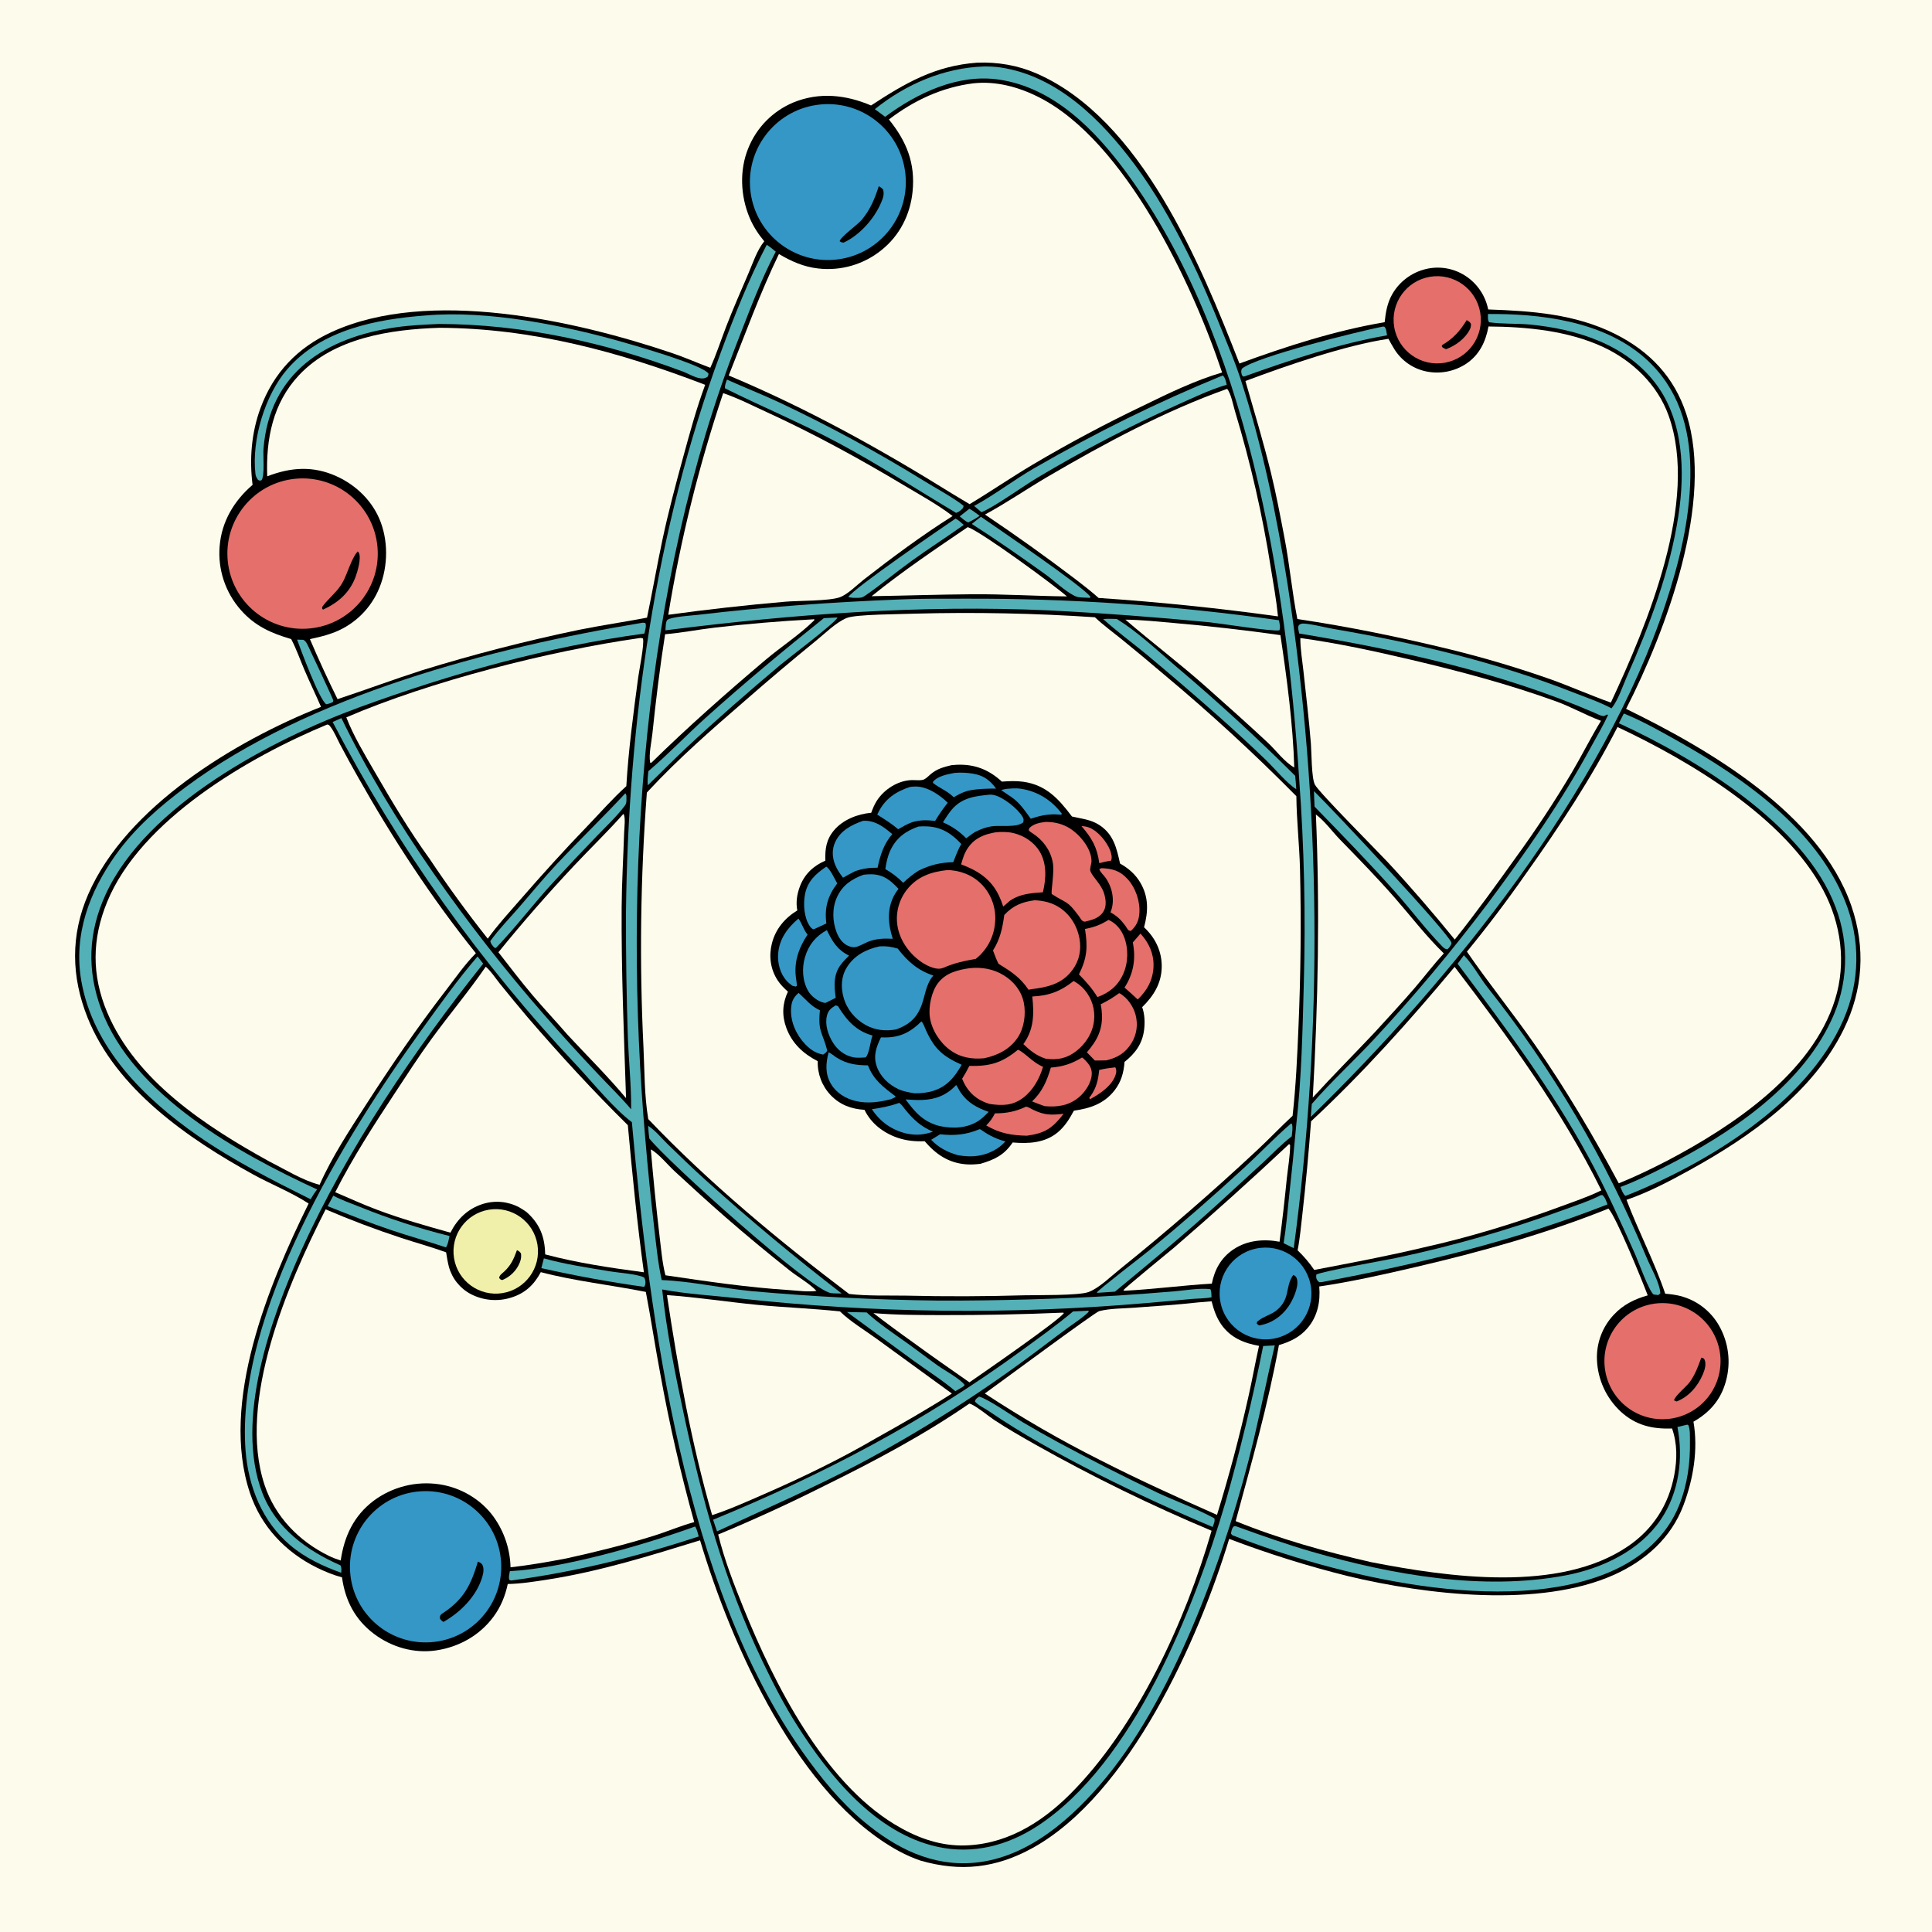
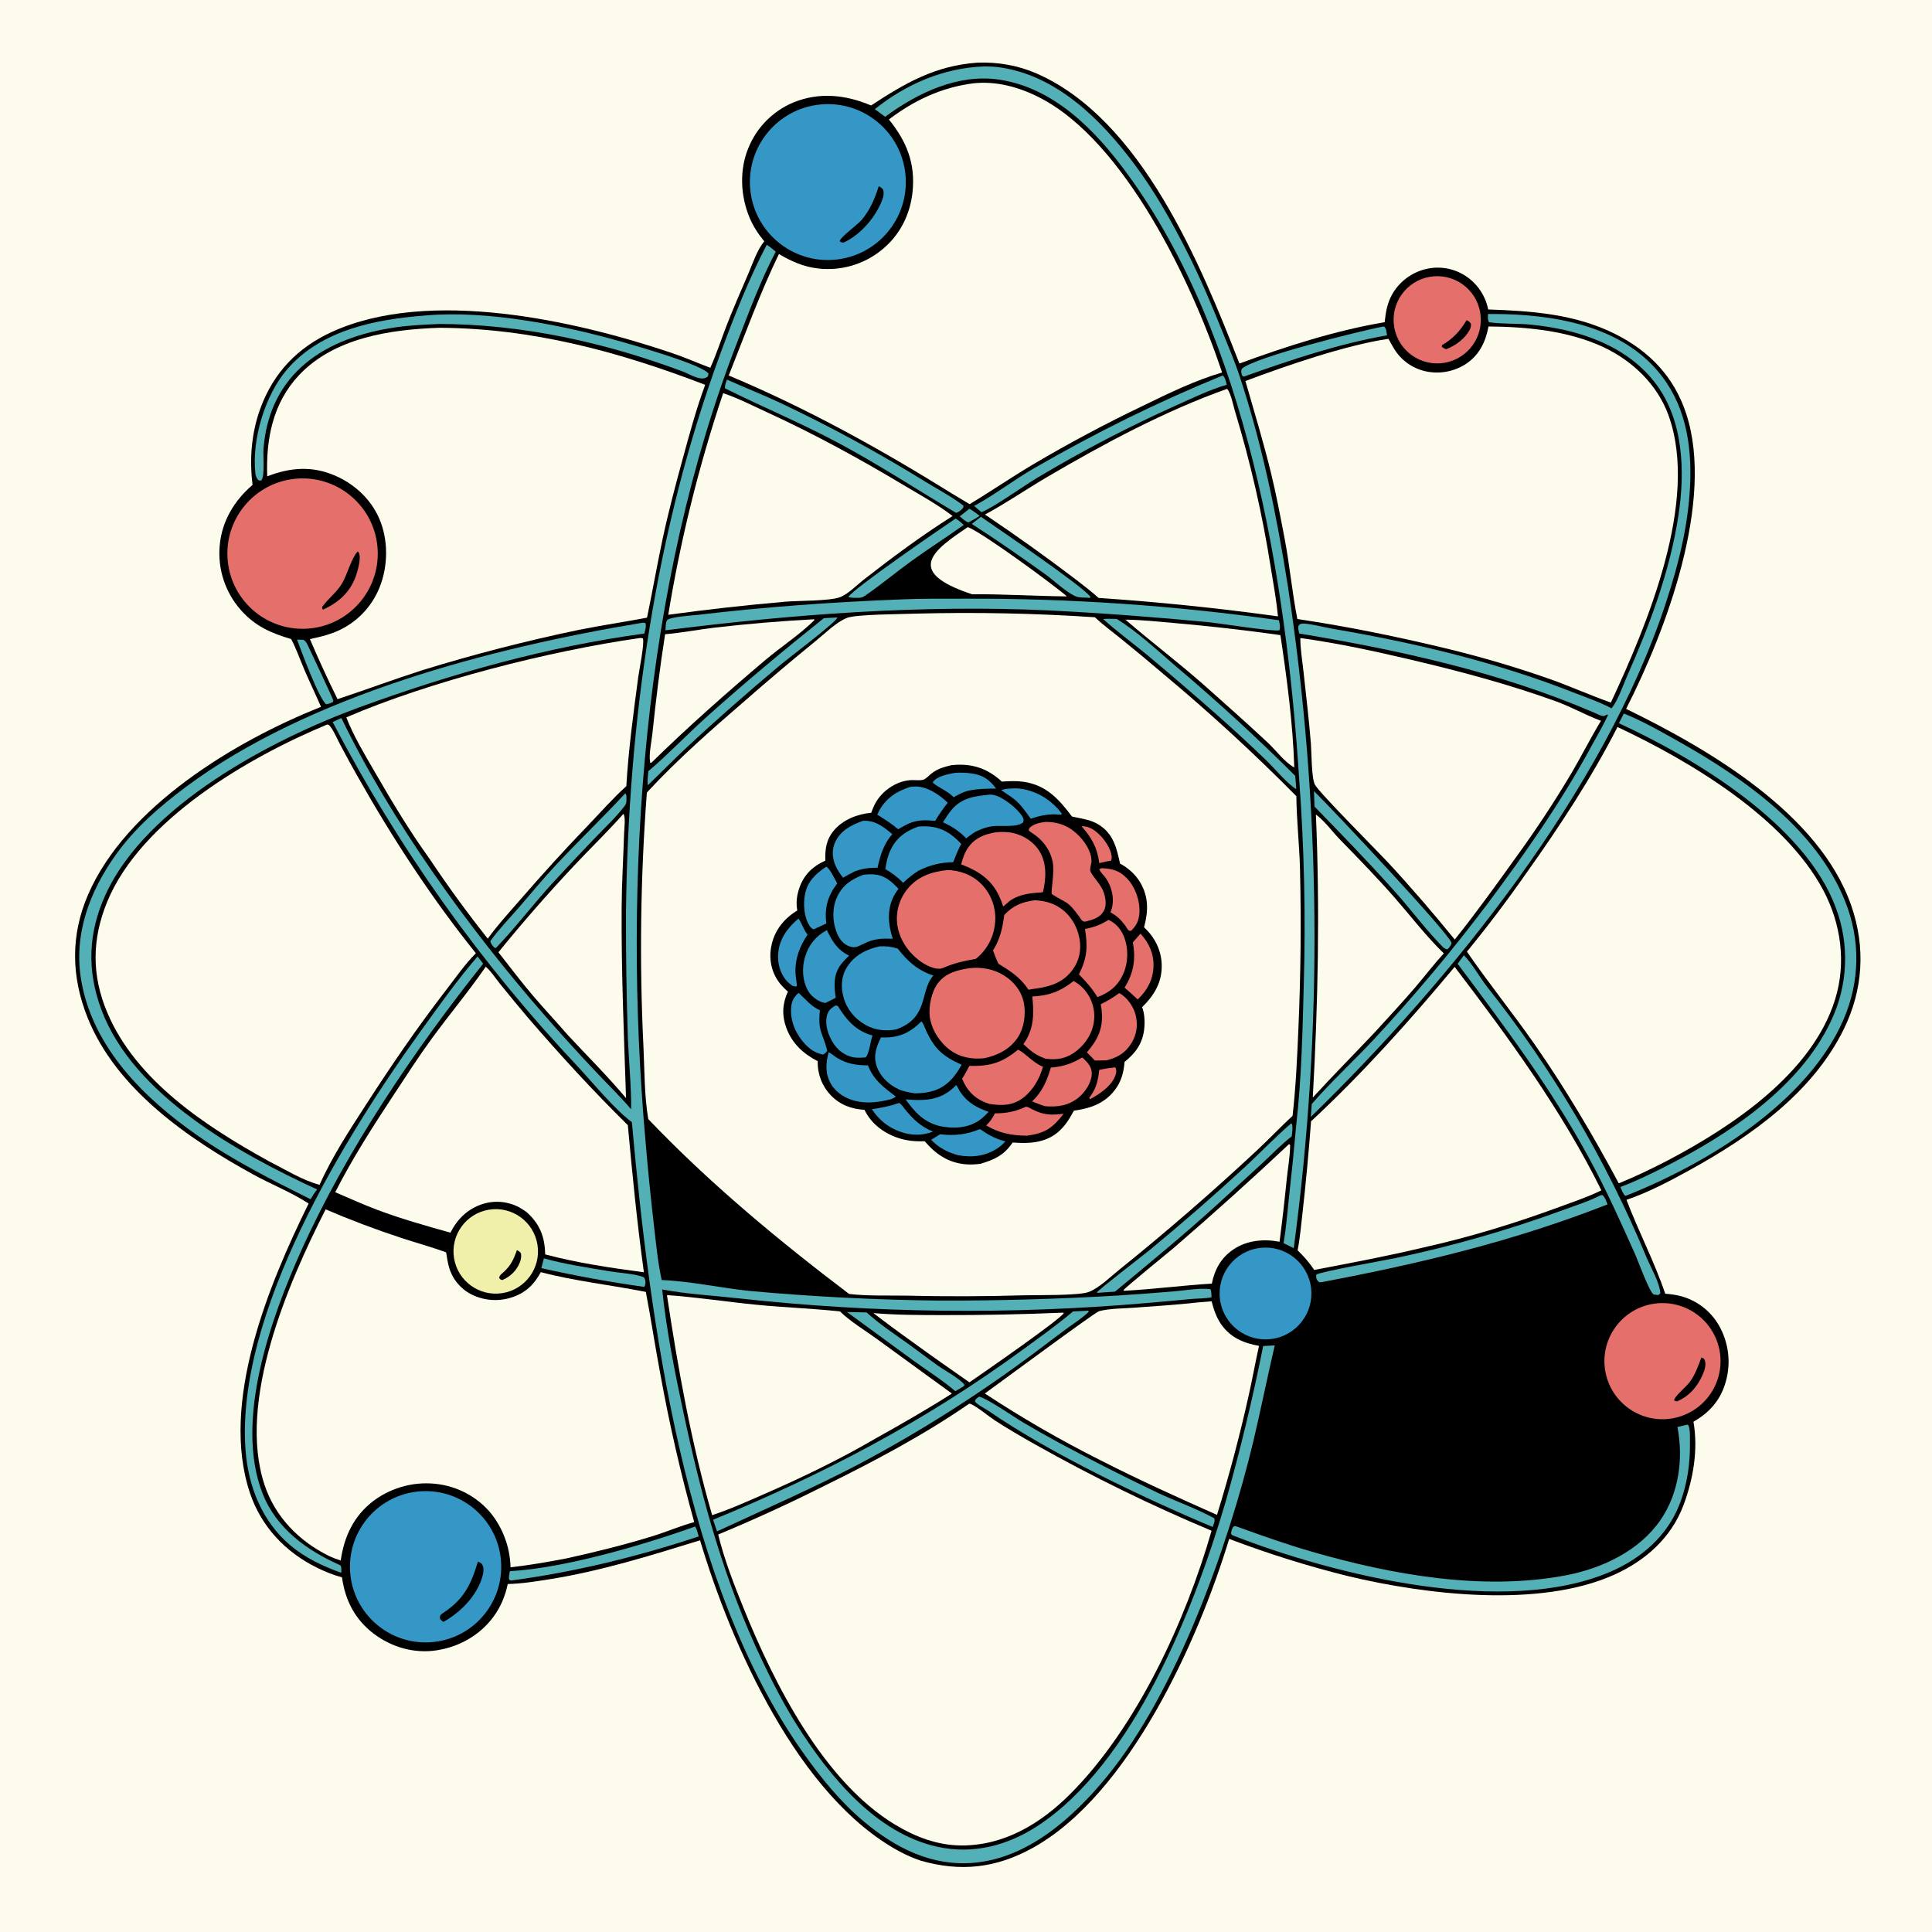
<svg xmlns="http://www.w3.org/2000/svg" width="1024" height="1024">
  <path fill="#FDFCEC" d="M0 0L1024 0L1024 1024L0 1024L0 0Z" />
  <path d="M517.865 33.217C528.689 32.788 539.421 34.588 549.382 38.939C604.802 63.15 636.263 139.67 656.925 192.676C681.636 183.597 707.901 175.139 733.889 170.778C734.48 165.39 735.268 160.504 738.045 155.715C741.863 149.191 748.152 144.484 755.488 142.659C762.698 140.852 770.334 142.106 776.586 146.124C782.908 150.19 787.306 156.649 788.773 164.02C811.883 164.803 834.937 166.439 856.008 176.987C874.318 186.153 887.39 199.809 893.784 219.468C908.815 265.683 882.995 334.32 861.87 375.715C905.739 397.097 964.366 431.217 981.238 480.076C988.876 502.194 987.509 524.609 977.187 545.6C960.602 579.326 927.672 602.473 895.636 620.133C884.972 626.011 873.632 632.026 862.081 635.936C868.427 652.724 876.855 668.623 882.605 685.702C885.283 685.888 887.924 686.242 890.531 686.897C899.201 689.108 906.605 694.735 911.058 702.495C916.203 711.459 917.539 722.112 914.766 732.07C912.123 741.839 906.253 748.591 897.57 753.528C900.14 768.362 897.488 784.015 892.207 797.972C885.706 815.153 872.062 827.215 855.559 834.643C815.958 852.466 755.838 845.263 714.6 835.405C693.185 830.092 672.111 823.492 651.491 815.641C635.255 869.265 598.53 951.197 547.242 979.497C527.855 990.194 509.045 992.264 487.85 986.146C483.923 984.796 480.22 983.183 476.567 981.203C423.186 952.273 387.664 872.068 371.044 816.399C344.529 824.558 318.41 832.753 290.908 837.095C283.705 838.232 276.421 839.401 269.12 839.562C267.775 845.878 265.448 851.618 261.607 856.839C254.304 866.766 243.34 872.932 231.209 874.742C219.472 876.493 207.612 873.069 198.178 865.962C188.18 858.431 182.959 848.288 181.273 836.032C176.619 834.781 172.075 832.934 167.765 830.79C151.154 822.528 138.44 809.058 132.493 791.355C116.377 743.383 142.537 680.558 163.575 637.897C154.442 631.938 143.741 627.744 134.139 622.466C99.702 603.539 61.604 577.258 46.434 539.413C37.698 517.617 37.349 495.627 46.764 473.982C66.948 427.581 124.621 392.68 170.147 374.661C167.331 368.158 164.241 361.775 161.446 355.264C159.083 349.76 157.124 344.029 154.34 338.721C143.679 335.614 135.071 331.789 127.602 323.274C119.425 314.004 115.386 301.798 116.42 289.48C117.444 276.463 124.086 265.358 133.868 256.993C132.135 243.303 133.274 229.273 138.076 216.276C145.004 197.528 157.695 184.235 175.9 175.921C227.313 152.438 304.749 169.76 356.098 187.091C362.994 189.418 369.656 192.377 376.47 194.929C379.713 187.827 382.124 180.245 384.943 172.958C388.595 163.521 392.693 154.23 396.675 144.927C399.071 139.329 401.234 132.629 405.074 127.89C401.888 124.061 399.267 120.048 397.326 115.446C392.464 103.921 391.819 90.168 396.622 78.514C401.033 67.546 409.668 58.812 420.585 54.276C434.333 48.685 448.323 50.232 461.678 55.903C479.819 44.009 495.541 34.856 517.865 33.217Z" />
  <path fill="#FDFCEC" d="M484.808 325.249C516.662 324.4 548.539 325.038 580.334 327.162C584.67 331.289 589.736 334.958 594.39 338.735C601.978 344.887 609.486 351.135 616.913 357.479C641.329 377.845 664.752 399.374 687.099 421.992C687.221 434.871 688.709 447.83 689.034 460.743C689.691 488.572 689.419 516.415 688.221 544.226C687.559 559.97 686.854 575.743 685.095 591.41C678.557 597.43 672.447 603.937 665.918 609.983C642.549 631.772 618.398 652.707 593.512 672.746C588.744 676.532 582.592 682.711 576.907 684.823C571.812 686.715 549.577 686.393 543.185 686.527C522.172 687.153 501.146 687.216 480.129 686.717C470.197 686.565 459.896 686.967 450.042 685.828C412.825 657.64 375.814 626.953 343.601 593.146C341.494 580.821 341.643 567.507 341.05 555.02C338.86 510.051 339.46 464.99 342.847 420.095C343.096 419.812 343.348 419.531 343.603 419.253C359.394 402.25 377.146 386.687 394.698 371.534C407.071 360.695 419.637 350.079 432.389 339.689C437.269 335.757 443.052 329.879 448.798 327.534C453.716 325.526 478.129 325.555 484.808 325.249Z" />
  <path d="M504.237 405.57C505.149 405.468 506.064 405.394 506.98 405.348C516.515 404.911 524.041 407.871 531.018 414.273C534.798 413.985 538.66 413.818 542.424 414.356C554.568 416.091 561.166 423.513 568.16 432.767C573.297 433.961 578.119 434.319 582.68 437.289C590.252 442.221 591.825 449.54 593.655 457.707C598.082 460.193 601.708 463.294 604.333 467.711C608.918 475.423 608.621 483.075 606.373 491.488C606.644 491.741 606.911 491.996 607.175 492.256C612.674 497.693 615.857 504.687 615.74 512.518C615.61 521.269 611.388 527.911 605.369 533.812C606.724 537.489 606.883 541.918 606.407 545.791C605.494 553.218 601.717 558.293 596.032 562.835C595.607 568.458 594.264 573.421 590.716 577.951C585.148 585.058 577.701 587.485 569.181 588.685C566.851 593.041 564.374 597.082 560.508 600.263C553.726 605.843 545.073 606.25 536.738 605.534C532.243 612.222 527.096 614.662 519.615 616.852C517.149 617.145 514.697 617.31 512.216 617.129C502.814 616.443 496.118 611.884 490.098 604.879C485.08 605.068 480.401 604.655 475.623 602.998C468.174 600.413 461.632 595.416 458.202 588.232C451.246 587.814 445.281 585.631 440.339 580.522C435.703 575.667 433.207 569.157 433.409 562.447C425.696 558.488 419.782 553.018 416.736 544.709C414.36 538.228 414.67 531.811 417.617 525.598C415.564 523.756 413.629 521.854 412.122 519.523C408.363 513.71 407.432 506.822 409.097 500.133C411.009 492.455 415.95 486.581 422.582 482.559C421.761 478.226 422.401 473.971 423.948 469.867C426.441 463.255 431.071 458.961 437.445 456.161C437.261 450.028 437.896 445.023 442.02 440.113C446.796 434.426 454.508 431.44 461.759 430.786C462.534 428.67 463.448 426.43 464.659 424.52C468.554 418.379 475.935 413.659 483.293 413.458C485.018 413.411 488.301 413.838 489.818 413.096C490.987 412.524 492.284 411.15 493.316 410.294C496.725 407.461 500.036 406.581 504.237 405.57Z" />
  <path fill="#E46F6B" d="M501.864 461.178C502.65 461.178 503.417 461.184 504.201 461.258C511.144 461.92 517.48 465.034 521.893 470.519C526.209 475.934 528.172 482.854 527.342 489.729C526.591 497.021 522.917 503.697 517.16 508.235C511.099 509.285 505.719 510.451 500.049 512.939C499.49 513.119 499.171 513.247 498.625 513.35C495.254 513.988 490.308 511.349 487.678 509.409C481.422 504.795 476.698 498.028 475.6 490.223C474.679 483.487 476.569 476.668 480.824 471.366C486.254 464.563 493.55 462.104 501.864 461.178Z" />
  <path fill="#E46F6B" d="M513.925 513.162C520.286 512.481 526.452 513.531 531.97 516.898C537.291 520.146 541.356 525.192 542.624 531.367C543.86 537.393 542.849 544.778 539.423 549.924C535.285 556.139 528.717 559.397 521.621 560.898C515.099 561.513 508.943 560.5 503.546 556.541C498.129 552.568 493.838 545.89 492.856 539.218C492.034 533.636 493.694 525.611 497.115 521.102C501.26 515.641 507.506 514.087 513.925 513.162Z" />
  <path fill="#E46F6B" d="M548.433 477.151C553.209 477.376 557.683 478.434 561.717 481.121C567.292 484.835 570.98 490.875 572.145 497.43C573.199 503.358 572.116 508.964 568.583 513.879C563.93 520.352 557.481 522.702 549.923 523.844C548.32 524.027 546.728 524.314 545.135 524.573C540.719 517.968 535.803 514.893 529.224 510.82C528.06 508.566 527.223 506.128 526.304 503.766C530.127 497.713 531.324 491.971 532.287 484.957C536.997 479.901 541.744 478.044 548.433 477.151Z" />
  <path fill="#3497C6" d="M466.173 501.591C469.65 501.358 472.49 501.789 475.798 502.756C481.108 509.603 486.369 514.294 494.703 517.057C490.322 522.002 490.401 528.757 487.705 534.604C484.985 540.505 480.908 543.48 474.977 545.624C469.372 546.609 463.855 546.1 458.813 543.273C453.146 540.094 448.864 534.991 447.117 528.705C445.602 523.255 445.807 517.65 448.816 512.752C452.73 506.381 459.097 503.132 466.173 501.591Z" />
  <path fill="#E46F6B" d="M527.803 441.122C530.911 440.857 534.093 440.824 537.142 441.553C542.746 442.892 547.971 446.268 550.994 451.241C554.942 457.735 554.463 465.811 552.76 472.912C546.331 473.424 540.852 473.673 535.323 477.389L531.723 480.482C531.118 478.532 530.342 476.591 529.47 474.745C525.321 465.951 518.247 461.421 509.416 458.138C510.305 454.929 511.192 452.001 513.139 449.232C516.778 444.054 521.818 442.132 527.803 441.122Z" />
  <path fill="#E46F6B" d="M569.043 519.944C571.32 521.246 573.174 522.666 574.88 524.677C578.736 529.195 580.541 535.113 579.863 541.015C579.161 547.39 575.528 553.111 570.536 557.035C565.494 560.999 560.421 561.981 554.189 561.126C549.243 559.467 546.095 556.936 542.406 553.404C548.054 545.634 548.136 537.363 547.131 528.167C555.953 527.749 562.109 525.454 569.043 519.944Z" />
  <path fill="#E46F6B" d="M553.936 435.657C558.016 435.562 561.931 436.327 565.567 438.213C571.5 441.288 578.588 449.382 578.515 456.471C578.501 457.89 577.512 460.375 577.91 461.615C578.884 464.646 583.614 468.537 585.117 473.33C586.078 476.392 586.645 480.141 584.895 483.035C582.732 486.613 579.11 487.499 575.363 488.432C575.198 488.455 575.034 488.511 574.868 488.501C573.347 488.409 572.696 486.711 571.862 485.591C565.398 476.911 565.775 479.247 557.467 473.87C556.923 472.21 559.044 462.242 557.945 456.841C556.623 450.348 552.726 445.201 547.216 441.627C546.405 441.1 545.777 440.769 545.21 439.967L545.678 438.769C548.06 436.602 550.826 436.076 553.936 435.657Z" />
  <path fill="#3497C6" d="M488.362 541.371C489.462 542.397 490.155 544.711 490.79 546.093C495.409 556.153 499.777 559.861 509.686 564.35C507.996 567.392 506.101 570.287 503.622 572.747C498.305 578.023 491.999 579.501 484.768 579.482C481.829 579.01 478.76 578.495 476.048 577.219C470.923 574.807 466.477 570.522 464.643 565.072C462.766 559.491 464.487 554.839 466.924 549.833C467.575 549.85 468.226 549.861 468.877 549.866C477.089 549.929 482.69 546.982 488.362 541.371Z" />
  <path fill="#3497C6" d="M457.662 463.632C459.106 463.458 460.536 463.356 461.992 463.389C468.389 463.536 472.065 466.664 476.219 471.084C475.412 472.175 474.617 473.277 473.975 474.475C469.975 481.946 470.709 489.836 473.176 497.569C468.287 497.355 464.506 497.432 459.875 499.233C458.225 500.029 456.569 500.862 454.872 501.552C452.916 502.347 451.263 502.115 449.374 501.256C446.445 499.924 444.544 497.058 443.426 494.143C441.174 488.274 440.986 481.323 443.605 475.547C446.475 469.216 451.373 465.934 457.662 463.632Z" />
  <path fill="#E46F6B" d="M539.539 556.38C543.237 557.889 547.15 563.073 552.834 565.424C550.972 571.659 547.663 577.705 542.432 581.744C536.777 586.11 531.138 586.112 524.431 585.105C523.564 584.832 522.709 584.527 521.866 584.188C516.049 581.797 512.239 577.539 509.942 571.756C511.336 569.519 512.619 567.31 513.783 564.941C524.726 565.225 531.06 563.331 539.539 556.38Z" />
  <path fill="#3497C6" d="M486.782 438.082C488.244 437.96 489.711 437.931 491.176 437.994C498.993 438.267 504.377 441.808 509.513 447.341C507.719 450.329 506.539 453.749 505.235 456.976C498.349 457.141 493.074 458.436 486.878 461.448C483.851 463.296 481.29 465.508 478.69 467.905C475.848 464.963 472.755 462.692 469.243 460.621C469.755 457.221 470.438 453.872 471.903 450.743C475.037 444.045 479.986 440.485 486.782 438.082Z" />
  <path fill="#E46F6B" d="M587.553 487.547C591.479 489.329 594.253 492.612 595.801 496.636C598.191 502.847 598.003 510.338 595.252 516.388C592.462 522.525 587.872 526.23 581.662 528.476C578.869 523.895 575.641 520.266 571.87 516.454C576.227 507.608 576.578 502.057 575.072 492.37C579.925 491.449 583.355 490.157 587.553 487.547Z" />
  <path fill="#3497C6" d="M457.421 435.052C463.773 434.657 468.306 438.238 472.93 442.088C468.385 447.386 466.557 453.189 465.145 459.899C460.782 459.891 457.19 460.317 453.063 461.839C450.939 462.864 448.885 464.072 446.816 465.204C445.17 463.035 443.685 460.934 442.655 458.382C441.036 454.371 440.861 450.058 442.764 446.111C445.678 440.067 451.41 437.165 457.421 435.052Z" />
  <path fill="#E46F6B" d="M593.131 526.422C593.332 526.494 593.552 526.527 593.735 526.637C597.633 528.987 600.668 533.401 601.838 537.713C603.257 542.942 602.54 548.28 599.692 552.9C596.484 558.105 592.11 560.689 586.313 562.02C584.304 562.085 582.287 562.062 580.277 562.079L576.079 557.755C577.398 556.22 578.636 554.648 579.76 552.965C584.126 546.425 584.875 539.841 583.408 532.276C586.9 530.596 590.006 528.704 593.131 526.422Z" />
  <path fill="#3497C6" d="M524.72 421.172C525.389 421.173 526.024 421.228 526.681 421.359C531.574 422.333 539.492 428.646 541.987 432.952C542.651 434.097 542.624 434.64 542.31 435.883C538.863 438.813 530.108 437.286 525.558 437.975C522.593 438.424 520.021 439.408 517.346 440.709L516.699 441.03C515.109 442.011 513.614 443.223 512.104 444.325C508.417 440.542 504.587 437.989 499.782 435.834C501.241 433.557 502.68 431.205 504.429 429.137C509.862 422.71 516.894 421.937 524.72 421.172Z" />
  <path fill="#3497C6" d="M438.244 492.981C441.207 499.009 443.706 503.396 450.027 506.485C448.519 507.983 446.978 509.534 445.687 511.227C441.63 516.547 442.075 522.637 442.946 528.86L437.65 531.529C437.282 531.537 437.118 531.554 436.708 531.469C433.495 530.8 429.925 528.012 428.329 525.212C425.277 519.858 424.942 513.108 426.67 507.275C428.601 500.757 432.374 496.197 438.244 492.981Z" />
  <path fill="#3497C6" d="M439.177 557.707C440.68 558.408 442.071 559.692 443.497 560.582C448.888 563.944 453.818 564.594 460.02 564.663C463.147 572.623 468.161 576.109 474.609 581.068L474.575 581.482L472.397 582.564C466.128 584.156 459.845 585.083 453.462 583.55C448.218 582.29 443.314 579.327 440.501 574.623C437.22 569.136 437.677 563.622 439.177 557.707Z" />
  <path fill="#3497C6" d="M482.391 417.074C483.34 416.971 484.298 416.871 485.254 416.87C491.526 416.865 498.023 421.249 502.316 425.474C499.829 428.586 497.714 431.683 495.643 435.092C491.138 434.62 487.716 434.515 483.339 435.823C480.763 436.78 478.423 438.166 476.038 439.513C472.575 436.545 468.802 434.209 464.957 431.781C465.161 431.338 465.372 430.898 465.589 430.462C469.182 423.287 474.987 419.469 482.391 417.074Z" />
  <path fill="#3497C6" d="M506.777 575.073C507.658 576.163 508.254 577.73 509.072 578.924C512.909 584.529 517.762 587.114 524.002 589.325C522.373 590.933 520.732 592.667 518.823 593.942C512.624 598.082 504.996 598.309 497.919 596.812C489.355 594.563 485.005 589.569 479.972 582.718C482.92 582.922 485.861 583.095 488.817 582.994C496.022 582.747 501.848 580.389 506.777 575.073Z" />
  <path fill="#E46F6B" d="M573.516 560.507C574.269 560.955 574.743 561.498 575.352 562.129C577.384 564.238 578.808 566.361 578.653 569.404C578.425 573.849 575.35 578.53 572.075 581.367C566.716 586.01 560.494 586.914 553.7 586.286C551.438 585.546 549.231 584.63 547.014 583.764C552.371 578.756 554.965 572.759 556.962 565.846C563.349 565.341 568.035 563.817 573.516 560.507Z" />
  <path fill="#E46F6B" d="M543.811 586.556C545.02 586.679 546.381 587.623 547.495 588.164C553.568 591.111 557.086 591.086 563.727 590.331C557.853 597.985 553.842 600.652 544.288 601.946C536.127 601.797 529.837 600.71 522.717 596.508C524.73 594.526 526.068 592.625 527.328 590.092C533.425 590.109 538.282 589.161 543.811 586.556Z" />
  <path fill="#3497C6" d="M442.893 532.866L444.113 533.228C448.689 540.715 453.706 546.473 462.454 548.838C461.319 551.751 460.731 558.72 458.792 560.452C456.455 560.599 454.044 560.82 451.742 560.275C447.37 559.241 443.825 556.391 441.477 552.616C438.964 548.578 437.125 543.196 438.274 538.43C438.986 535.478 440.389 534.433 442.893 532.866Z" />
  <path fill="#E46F6B" d="M583.873 460.148C589.562 460.417 593.375 461.368 597.469 465.728C601.843 470.386 604.346 477.63 603.895 483.998C603.611 488.013 602.326 490.736 599.369 493.419C599.198 493.419 598.323 493.2 598.192 493.104C597.65 492.707 596.852 491.172 596.413 490.589C594.047 487.452 591.996 485.435 588.561 483.55C591.072 477.694 589.639 470.637 586.155 465.481C585.074 463.882 583.242 462.449 582.628 460.652L583.873 460.148Z" />
  <path fill="#3497C6" d="M437.916 459.349C439.908 460.298 442.543 466.148 443.744 468.226C438.703 474.931 436.917 481.096 437.979 489.458L431.656 492.394L430.966 492.519C430.179 492.057 429.792 491.687 429.254 490.923C426.14 486.499 425.659 479.182 426.655 474.036C428.004 467.059 432.292 463.191 437.916 459.349Z" />
  <path fill="#3497C6" d="M423.259 526.255C427.122 529.66 429.71 533.302 434.577 535.472C433.421 546.881 435.882 546.863 438.442 556.728C438.073 557.922 437.238 558.294 436.256 558.967C432.298 558.167 429.635 556.431 426.833 553.525C422.11 548.627 418.91 541.631 419.273 534.754C419.474 530.947 420.41 528.745 423.259 526.255Z" />
  <path fill="#3497C6" d="M519.217 598.483C519.824 598.576 520.465 599.14 520.978 599.489C524.854 602.126 528.394 603.746 532.912 605.002C531.652 606.285 530.392 607.481 528.891 608.485C522.359 612.856 515.178 613.659 507.629 612.251C502.032 610.639 497.618 608.358 493.528 604.117L498.269 601.19C505.878 602.03 512.122 601.456 519.217 598.483Z" />
  <path fill="#E46F6B" d="M604.446 494.867C604.539 494.951 604.642 495.026 604.726 495.119C608.967 499.797 611.524 505.435 611.399 511.828C611.259 519.045 608.143 524.885 603.006 529.747C600.76 527.565 598.376 525.524 596.031 523.45C600.823 515.991 602.106 508.181 600.418 499.509L604.446 494.867Z" />
  <path fill="#3497C6" d="M423.205 486.854C425.152 489.583 425.812 492.669 428.039 495.359C423.828 501.633 421.249 508.28 421.648 515.947C421.763 518.152 422.267 520.302 422.375 522.512L421.76 522.913L419.922 522.46C418.955 521.688 417.882 520.884 417.04 519.969C413.492 516.116 412.03 510.508 412.443 505.376C413.068 497.585 417.46 491.701 423.205 486.854Z" />
  <path fill="#3497C6" d="M476.541 584.544C477.847 585.348 478.806 586.879 479.781 588.071C484.234 593.515 487.944 596.954 494.486 599.827C489.572 601.528 485.661 601.839 480.598 600.841C472.722 598.986 466.542 594.643 462.116 587.884C467.092 587.17 471.815 586.304 476.541 584.544Z" />
  <path fill="#3497C6" d="M506.029 409.639C509.145 409.37 512.521 409.534 515.61 410.04C521.286 410.97 524.669 413.48 527.955 417.975C522.8 417.97 517.861 418.062 512.809 419.178C510.128 419.94 507.87 421.176 505.481 422.564C505.316 422.409 505.149 422.255 504.986 422.098C501.828 419.056 497.846 417.658 494.483 414.959L494.519 414.396C496.759 411.336 502.446 410.316 506.029 409.639Z" />
  <path fill="#3497C6" d="M533.119 418.152C535.737 417.935 538.378 417.646 540.991 418.037C549.896 419.371 557.371 424.08 562.75 431.218L562.533 431.816L559.081 431.611C554.439 431.634 550.674 432.445 546.303 433.94C543.73 430.344 541.019 426.332 537.537 423.554C535.343 421.804 532.865 420.461 530.66 418.705L533.119 418.152Z" />
  <path fill="#E46F6B" d="M573.212 437.856C574.7 437.921 576.094 438.126 577.482 438.702C582.067 440.603 586.712 446.255 588.41 450.752C589.037 452.412 589.589 454.526 588.883 456.182C586.777 456.432 584.707 457.006 582.647 457.497C581.5 449.053 578.712 444.22 573.212 437.856Z" />
  <path fill="#E46F6B" d="M591.017 565.711L591.288 565.944C591.692 567.005 591.761 568.019 591.465 569.12C589.808 575.264 582.989 579.796 577.739 582.601C577.709 582.577 577.668 582.563 577.65 582.53C577.12 581.559 577.542 581.627 578.094 580.839C581.19 576.422 582.041 572.357 582.601 567.098C585.401 566.408 588.159 566.047 591.017 565.711Z" />
  <path fill="#FDFCEC" d="M513.775 743.935C516.469 744.415 524.057 750.703 526.831 752.531C533.929 757.21 541.348 761.463 548.747 765.643C578.98 782.66 610.171 797.914 642.164 811.33C628.533 858.8 602.438 915.848 566.992 951.108C551.263 966.754 532.148 978.221 509.4 978.142C496.607 977.996 485.093 973.559 474.258 967.008C436.426 944.133 410.315 892.375 394.223 852.638C389.047 839.859 383.923 826.736 380.652 813.321C399.71 805.411 418.473 796.809 436.903 787.53C463.195 774.599 489.634 760.601 513.775 743.935Z" />
  <path fill="#FDFCEC" d="M788.932 173.042C809.176 173.184 831.254 175.304 849.769 183.957C865.269 191.201 878.513 203.901 884.373 220.206C900.679 265.575 872.978 331.231 853.791 372.388C843.265 368.654 833.05 364.104 822.55 360.298C805.014 354.103 787.183 348.775 769.123 344.335C742.037 337.736 715.209 332.197 687.623 328.097C684.825 313.878 683.549 299.387 680.819 285.153C678.615 273.659 676.434 262.055 673.657 250.687C669.656 234.306 664.761 218.144 660.102 201.941C681.771 193.817 713.135 182.952 735.914 179.581C736.908 181.412 737.901 183.258 739.007 185.024C742.751 191.083 748.809 195.35 755.775 196.835C763.098 198.395 770.741 196.966 777.005 192.865C784.099 188.166 787.447 181.133 788.932 173.042Z" />
  <path fill="#FDFCEC" d="M515.777 44.173C527.952 42.845 539.802 46.072 550.619 51.526C596.283 74.551 632.209 150.658 647.733 197.424C633.557 201.565 619.363 208.45 606.105 214.924C586.077 224.494 566.482 234.944 547.377 246.244C536.058 252.967 525.194 260.427 513.91 267.217L505.219 261.996C466.893 238.123 427.946 216.504 386.241 199.017C394.839 177.428 402.728 155.572 412.845 134.625C419.356 138.517 425.988 141.436 433.592 142.295C445.705 143.713 457.875 140.163 467.327 132.456C476.877 124.777 482.442 113.758 483.676 101.619C485.214 86.499 480.515 74.897 471.136 63.324C484.426 53.19 499.133 46.31 515.777 44.173Z" />
-   <path fill="#FDFCEC" d="M852.513 640.585C856.777 645.28 870.387 678.804 873.331 686.575C866.407 688.521 860.332 691.484 855.375 696.814C849.255 703.287 846.026 711.967 846.428 720.865C846.863 731.27 851.388 741.083 859.018 748.171C866.924 755.434 875.726 757.516 886.225 757.13C889.044 765.193 888.949 773.439 887.401 781.764C884.468 797.538 876.175 810.482 862.875 819.554C826.459 844.391 767.601 835.93 726.75 827.977C702.153 822.366 678.329 815.752 654.932 806.228C663.341 775.238 672.081 744.578 677.859 712.938C683.718 711.156 688.81 708.824 692.914 704.048C698.351 697.721 699.906 689.971 699.234 681.859C716.345 679.346 733.422 675.484 750.257 671.566C785.085 663.462 819.271 653.924 852.513 640.585Z" />
  <path fill="#FDFCEC" d="M233.032 173.737C282.288 174.01 328.067 186.421 373.755 203.961C369.088 216.576 365.584 229.52 362.038 242.48C358.101 256.87 354.235 271.373 351.129 285.971C348.204 299.717 345.818 313.598 342.936 327.365C330.974 329.66 318.896 331.401 306.96 333.81C278.805 339.67 250.943 346.851 223.463 355.329C208.513 360.138 193.811 365.633 178.902 370.56C173.73 360.095 168.851 349.489 164.269 338.753C168.11 337.897 171.951 337.048 175.663 335.723C186.507 331.956 195.363 323.957 200.211 313.551C205.467 302.341 206.108 288.385 201.787 276.775C197.707 265.812 188.888 257.175 178.288 252.393C165.853 246.783 154.09 247.657 141.632 252.46C140.923 232.788 144.536 213.714 158.42 198.906C177.092 178.99 207.014 174.568 233.032 173.737Z" />
  <path fill="#FDFCEC" d="M173.435 384.004C174.407 384.145 174.601 384.472 175.217 385.285C177.187 387.883 178.678 391.587 180.211 394.489C183.28 400.321 186.447 406.1 189.71 411.824C208.052 444.32 228.818 476.133 252.221 505.232C246.341 511.12 241.367 518.384 236.277 524.97C221.25 544.415 207.537 564.507 194.215 585.147C185.374 598.845 176.02 613.047 169.378 627.971C160.305 625.6 151.166 619.853 142.778 615.631C109.421 597.207 72.133 572.997 56.808 536.564C48.521 516.865 48.718 497.742 56.782 478.052C74.602 434.539 131.801 401.266 173.435 384.004Z" />
  <path fill="#FDFCEC" d="M172.601 640.988C185.741 646.622 199.123 651.675 212.707 656.13C220.608 658.73 228.626 660.915 236.447 663.76C236.885 666.265 237.231 668.846 237.897 671.3C239.571 677.581 243.797 682.874 249.551 685.897C256.103 689.301 263.733 689.982 270.785 687.792C278.225 685.527 283.036 681.031 286.632 674.264C304.871 679.054 323.834 681.05 342.307 684.743C345.093 699.252 347.249 713.87 350.005 728.385C354.772 754.769 360.761 780.917 367.954 806.745C360.651 808.713 353.539 811.825 346.284 814.068C331.045 818.78 315.689 822.593 300.113 826.008C290.3 827.881 280.526 829.591 270.595 830.705C270.362 821.095 267.241 811.778 261.637 803.968C254.9 794.635 244.188 788.387 232.826 786.707C220.536 784.878 208.024 788.014 198.05 795.425C187.532 803.366 182.427 814.291 180.585 827.105C178.367 826.404 176.261 825.608 174.171 824.579C158.398 816.814 145.787 803.869 140.207 787.01C125.573 742.8 152.703 680.057 172.601 640.988Z" />
  <path fill="#FDFCEC" d="M857.311 385.342C895.667 403.352 945.813 433.235 966.318 471.735C975.798 489.534 978.667 510.258 972.655 529.672C960.557 568.736 918.516 596.841 883.942 615.049C875.428 619.435 866.878 623.608 857.987 627.18C844.573 602.105 829.78 577.046 813.517 553.707C801.873 536.997 789.034 521.178 777.504 504.401C788.458 491.024 798.894 477.231 808.789 463.052C826.48 438.23 843.419 412.515 857.311 385.342Z" />
  <path fill="#FDFCEC" d="M770.986 512.467C799.475 549.809 827.916 588.654 848.758 630.906C841.777 634.347 834.289 636.839 826.994 639.535C803.421 648.246 778.876 655.78 754.329 661.218C735.2 665.794 715.892 669.395 696.579 673.09C694.004 669.261 691.074 665.883 687.758 662.683C688.987 656.506 689.525 650.03 690.266 643.776C692.112 627.319 693.652 610.829 694.883 594.314C722.034 569.112 747.294 540.913 770.986 512.467Z" />
  <path fill="#FDFCEC" d="M689.209 338.173C708.98 340.875 728.59 345.147 748.004 349.71C773.992 355.819 799.581 362.654 824.719 371.727C832.702 374.609 839.975 378.8 847.859 381.776L848.555 382.035C843.053 391.058 838.313 400.598 832.941 409.717C823.851 425.002 814.06 439.86 803.6 454.243C792.992 469.06 782.438 483.747 771.05 497.98C759.728 484.069 747.773 470.152 735.569 457.005C730.254 451.28 698.97 419.924 696.909 415.846C695.062 412.191 695.181 398.831 694.797 394.035C693.773 381.257 692.219 368.483 690.854 355.735C690.236 349.965 689.17 343.965 689.209 338.173Z" />
  <path fill="#FDFCEC" d="M339.087 338.18C339.846 338.082 340.071 338.165 340.776 338.4C341.638 341.218 338.763 355.237 338.262 359.005C335.719 378.095 333.095 397.453 331.967 416.677C324.69 423.223 317.982 430.937 311.176 437.996C298.978 450.648 287.311 463.544 275.784 476.81C269.921 483.557 263.733 490.253 258.519 497.513C247.648 483.812 237.346 469.668 227.639 455.119C217.013 440.434 207.558 424.577 198.494 408.885C193.207 399.733 187.366 390.091 183.556 380.211C227.875 361.12 291.19 344.995 339.087 338.18Z" />
  <path fill="#FDFCEC" d="M257.459 512.371C260.237 514.716 262.686 518.582 264.992 521.43C269.86 527.471 274.801 533.453 279.814 539.375C296.639 558.928 314.381 578.26 332.765 596.361C335.145 622.444 337.686 648.385 341.278 674.336C323.887 672.032 305.921 669.383 288.962 664.854C288.935 664.124 288.899 663.394 288.854 662.664C288.333 654.28 285.391 648.002 279.063 642.392C277.828 641.556 276.577 640.67 275.267 639.956C269.284 636.738 262.251 636.091 255.781 638.162C247.898 640.695 242.402 646.098 238.74 653.334C225.852 649.743 212.732 646.021 200.204 641.335C192.602 638.491 185.139 635.084 177.673 631.896C186.809 613.881 197.928 596.599 209.032 579.748C215.529 569.89 221.939 559.927 228.905 550.392C238.239 537.613 248.495 525.402 257.459 512.371Z" />
  <path fill="#FDFCEC" d="M650.389 206.107C652.404 208.299 653.648 214.947 654.556 217.919C662.814 245.193 669.176 273.005 673.594 301.158C674.969 309.637 676.531 318.14 677.359 326.693C645.791 322.316 614.079 319.058 582.281 316.924C578.369 313.436 574.272 310.255 570.118 307.067C554.444 295.148 538.422 283.696 522.07 272.726C533.409 266.599 544.153 259.189 555.285 252.667C585.371 235.041 617.467 217.784 650.389 206.107Z" />
  <path fill="#FDFCEC" d="M353.499 686.439C369.458 687.545 385.301 690.024 401.219 691.577C415.855 693.004 430.589 693.499 445.199 695.082C450.743 700.478 458.355 705.028 464.645 709.604L504.519 738.609C491.375 746.995 477.896 754.691 464.288 762.293C445.327 773.387 425.315 783.028 405.196 791.825C396.077 795.812 386.91 799.957 377.448 803.06C366.443 765.075 359.376 725.498 353.499 686.439Z" />
  <path fill="#53B0B6" d="M406.371 129.762C408.062 130.718 409.635 132.187 411.172 133.387C403.294 148.314 397.318 164.524 391.18 180.233C340.454 310.071 329.944 466.11 342.049 603.894C343.349 619.391 344.898 634.866 346.695 650.313C347.779 659.688 348.704 669.223 350.708 678.45C366.414 679.081 382.228 682.725 397.904 684.287C431.071 687.281 464.343 688.968 497.643 689.343C529.338 689.423 561.028 688.524 592.668 686.649C602.711 686.003 612.747 685.253 622.775 684.399C628.707 683.887 635.645 682.586 641.521 683.285C642.158 684.619 642.055 686.117 642.138 687.58C638.721 688.282 634.848 688.191 631.354 688.503C623.364 689.267 615.37 689.988 607.372 690.665C535.453 696.878 463.098 696.033 391.344 688.143C378.006 686.658 364.119 685.926 350.96 683.447C353.273 705.416 357.676 727.306 362.288 748.888C372.082 794.726 383.85 838.089 404.173 880.573C409.741 892.212 415.599 903.654 422.528 914.549C439.673 941.505 464.233 971.718 496.924 978.85C515.722 982.951 533.907 978.244 549.861 967.834C600.889 934.54 633.002 852.398 649.507 796.315C657.286 768.965 663.958 741.311 669.506 713.422L675.65 713.09C671.712 729.888 668.322 746.826 664.361 763.632C650.951 819.838 623.354 896.967 586.613 941.713C569.061 963.089 545.266 984.636 516.508 987.287C494.048 989.357 474.876 979.616 458.069 965.62C445.355 955.031 434.926 942.079 425.411 928.624C362.896 840.215 344.38 700.532 334.903 594.768C325.487 587.697 314.701 574.435 306.365 565.435C254.79 510.8 211.021 449.293 176.303 382.662L180.952 380.603C207.324 435.161 248.432 492.14 288.342 537.779C297.571 548.372 307.021 558.771 316.683 568.97C322.633 575.279 328.916 581.34 334.517 587.959C334.618 575.644 333.304 563.03 332.807 550.701C332.049 528.309 331.707 505.904 331.782 483.5C332.917 383.074 347.161 281.306 382.052 186.77C389.121 167.618 396.919 147.863 406.371 129.762Z" />
  <path fill="#FDFCEC" d="M383.301 208.376C391.171 211.039 398.814 214.959 406.367 218.427C431.309 229.879 455.11 242.864 478.649 256.95C487.4 262.187 496.807 267.312 504.906 273.493C488.624 283.782 472.873 295.457 457.694 307.299C454.107 310.144 449.325 315.026 445.109 316.561C439.465 318.615 422.971 318.315 416.143 318.924C395.439 320.714 374.782 323.022 354.193 325.846C360.708 285.967 370.443 246.682 383.301 208.376Z" />
  <path fill="#FDFCEC" d="M635.101 690.296L642.171 689.713C643.308 694.099 644.682 698.254 647.302 702.004C652.177 708.985 659.277 711.914 667.31 713.331C665.279 722.332 663.7 731.437 661.645 740.441C656.937 761.48 651.395 782.324 645.033 802.924C624.195 793.681 603.724 784.407 583.406 774.032C562.251 763.43 541.741 751.589 521.98 738.572C527.898 734.387 580.322 695.51 582.576 694.935C588.31 693.472 594.889 693.562 600.815 693.129C612.254 692.293 623.699 691.569 635.101 690.296Z" />
  <path fill="#3497C6" d="M432.948 55.598C455.619 52.364 476.596 68.184 479.718 90.87C482.841 113.557 466.918 134.455 444.216 137.466C421.672 140.456 400.95 124.667 397.849 102.138C394.748 79.61 410.435 58.81 432.948 55.598Z" />
  <path d="M465.748 98.719C466.772 99.202 467.305 99.604 468.046 100.46C468.598 102.407 468.326 103.962 467.636 105.837C464.262 115 456.068 124.462 447.217 128.554C446.235 128.606 445.872 128.395 445.053 127.871C445.29 125.669 454.427 119.312 456.897 116.326C461.259 111.053 463.716 105.178 465.748 98.719Z" />
  <path fill="#FDFCEC" d="M330.393 431.393C331.689 432.68 330.867 439.253 330.805 441.22C330.385 454.45 329.57 467.671 329.487 480.909C329.274 514.659 330.687 548.325 331.819 582.041C322.167 570.495 311.229 559.658 300.977 548.621C294.879 541.565 288.47 534.781 282.425 527.663C276.107 520.224 270.189 512.405 264.172 504.72C276.891 489.023 290.412 473.586 304.237 458.855C312.883 449.643 322.022 440.855 330.393 431.393Z" />
  <path fill="#FDFCEC" d="M697.45 431.708C702.099 435.111 706.144 440.796 710.204 444.97C720.063 455.103 729.904 465.151 739.215 475.804C747.765 485.587 755.936 496.295 765.251 505.317C759.952 511.065 755.184 517.371 750.098 523.316C743.197 531.379 735.927 539.157 728.783 547.005C717.845 558.611 706.539 569.956 695.796 581.732C698.617 531.594 699.592 481.888 697.45 431.708Z" />
  <path fill="#3497C6" d="M223.017 790.41C245.088 788.999 264.132 805.728 265.578 827.797C267.024 849.866 250.326 868.937 228.259 870.419C206.143 871.903 187.019 855.159 185.57 833.04C184.12 810.921 200.895 791.824 223.017 790.41Z" />
  <path d="M253.307 827.673C254.052 828.072 255.095 828.421 255.539 829.161C256.63 830.977 256.269 833.49 255.723 835.428C252.785 845.843 244.21 854.456 235.053 859.638C234.227 859.242 233.839 858.706 233.231 858.037C232.877 856.045 233.775 855.646 235.379 854.564C246.048 847.368 249.692 839.687 253.307 827.673Z" />
  <path fill="#E46F6B" d="M156.262 253.78C178.209 251.505 197.828 267.494 200.028 289.449C202.229 311.404 186.172 330.968 164.21 333.092C142.354 335.206 122.906 319.244 120.716 297.396C118.527 275.548 134.422 256.045 156.262 253.78Z" />
  <path d="M189.588 292.286C189.889 292.552 190.045 292.64 190.229 293.023C191.568 295.816 189.524 302.882 188.453 305.764C185.34 314.144 179.176 319.509 171.223 323.104C170.592 322.4 170.815 322.847 170.767 321.678C174.013 317.138 178.459 314.034 181.353 309.111C184.174 304.313 186.128 296.019 189.588 292.286Z" />
  <path fill="#53B0B6" d="M521.514 35.229C524.435 35.207 527.42 35.33 530.31 35.758C560.457 40.229 583.802 63.669 601.277 87.043C612.061 101.467 620.99 117.321 629.115 133.363C636.252 147.453 642.339 161.863 648.212 176.515C651.307 184.233 654.588 191.959 657.189 199.86C669.037 235.842 676.647 272.963 682.551 310.311C700.309 426.648 701.374 544.924 685.715 661.562L680.34 658.918C681.679 650.789 682.352 642.488 683.226 634.296C684.654 621.505 685.935 608.699 687.069 595.878C689.857 571.428 690.38 546.314 691.031 521.724C692.074 485.373 691.256 448.993 688.58 412.726C681.778 307.185 661.043 178.695 597.174 91.681C580.548 69.029 558.633 46.498 529.526 42.197C507.794 38.986 486.174 49.269 469.149 61.906L463.684 57.857C480.181 44.581 500.28 35.935 521.514 35.229Z" />
  <path fill="#53B0B6" d="M788.675 166.416L793.269 166.433C821.957 166.693 854.672 171.852 875.562 193.303C891.445 209.612 896.288 230.569 895.926 252.754C895.547 275.914 889.967 298.335 882.732 320.216C849.991 419.238 768.986 519.779 694.75 591.981L695.277 585.117C705.367 573.472 717.605 562.241 728.229 550.836C749.502 527.949 769.588 503.988 788.409 479.045C808.51 452.092 827.746 424.649 843.746 395.029C846.616 389.716 849.823 384.431 852.309 378.938C851.605 378.253 850.81 379.663 849.73 379.532C848.163 379.343 846.532 378.405 845.09 377.782C795.626 356.417 741.575 344.563 688.58 335.764C688.367 334.566 687.83 332.858 688.245 331.696C688.459 331.097 689.234 330.757 689.798 330.604C692.143 329.971 702.928 332.686 706.247 333.252C749.281 340.584 792.577 350.785 833.284 366.769C840.213 369.49 847.576 371.943 854.15 375.431C857.692 371.008 859.861 364.088 862.165 358.88C874.376 331.283 885.086 302.992 889.633 273.004C893.128 249.954 892.294 223.086 877.847 203.714C862.212 182.749 836.036 174.413 810.936 172.029C803.759 171.348 796.389 171.825 789.279 170.81C788.399 169.572 788.669 167.875 788.675 166.416Z" />
  <path fill="#53B0B6" d="M339.876 330.17C340.756 329.988 341.212 329.989 342.076 330.241C342.731 331.834 341.885 334.16 341.535 335.803C290.226 342.695 239.462 357 190.903 374.726C144.073 391.82 77.749 426.748 56.02 474.001C46.714 494.237 45.949 514.268 53.734 535.144C70.679 580.582 126.519 611.275 168.086 630.445C166.746 632.053 165.715 633.853 164.626 635.635C144.154 625.425 123.533 614.986 104.726 601.884C76.376 582.132 49.298 555.372 43.093 519.898C38.838 495.566 47.353 472.68 61.418 452.983C71.494 438.871 84.704 427.37 98.534 417.08C163.821 368.508 260.34 343.352 339.876 330.17Z" />
  <path fill="#E46F6B" d="M874.889 691.307C885.754 689.048 896.993 692.813 904.305 701.159C911.617 709.506 913.87 721.143 910.202 731.616C906.534 742.088 897.512 749.776 886.59 751.736C870.021 754.709 854.137 743.819 850.937 727.292C847.737 710.765 858.408 694.734 874.889 691.307Z" />
  <path d="M901.736 719.565C902.45 719.835 903.061 719.826 903.405 720.559C904.554 723.005 903.492 726.207 902.49 728.542C899.796 734.819 895.094 740.302 888.662 742.806C888.191 742.671 887.717 742.412 887.269 742.21C887.564 740.06 893.793 734.945 895.509 732.633C898.476 728.636 900.046 724.191 901.736 719.565Z" />
  <path fill="#FDFCEC" d="M596.487 328.427C604.965 328.52 613.511 329.442 621.956 330.177C640.906 331.819 659.808 333.968 678.643 336.623C682.057 359.318 685.316 383.906 685.986 406.794C680.761 403.876 676.194 397.562 671.737 393.41C660.996 383.405 649.96 373.567 638.983 363.821C625.178 351.565 610.451 340.448 596.487 328.427Z" />
  <path fill="#FDFCEC" d="M430.87 328.266L431.474 328.139L431.619 328.712C423.864 336.4 414.079 342.693 405.7 349.781C385.118 367.194 364.651 385.238 345.409 404.114C345.104 404.35 345.338 404.207 344.595 404.234C343.784 399.749 345.299 393.47 345.777 388.874C347.618 371.179 349.754 353.727 352.517 336.152C361.348 335.426 370.162 333.669 378.974 332.629C396.224 330.644 413.531 329.189 430.87 328.266Z" />
-   <path fill="#FDFCEC" d="M344.953 609.215C348.924 611.259 354.001 617.497 357.579 620.799C366.459 628.994 375.431 637.198 384.537 645.138C395.604 654.788 407.018 664.22 418.518 673.352C423.02 676.927 428.852 680.104 432.746 684.21C428.146 684.865 422.66 684.046 418.006 683.751C396.057 682.358 374.429 679.126 352.69 675.929C351.009 669.284 350.442 662.207 349.608 655.403C347.796 640.034 346.244 624.636 344.953 609.215Z" />
  <path fill="#FDFCEC" d="M683.268 606.364L683.803 606.954C683.747 612.813 682.654 618.817 682.03 624.65C680.926 635.836 679.644 647.004 678.184 658.149C669.861 656.556 660.985 657.353 653.801 662.166C647.241 666.561 643.813 672.787 642.289 680.35C626.838 681.253 611.474 683.335 595.982 684.131L595.429 683.843C596.201 682.587 619.403 663.706 622.284 661.261C643.001 643.399 663.334 625.096 683.268 606.364Z" />
  <path fill="#53B0B6" d="M860.66 378.185C861.325 378.444 861.987 378.713 862.644 378.993C871.957 382.944 880.921 388.059 889.727 393.01C924.296 412.445 962.565 439.351 977.878 477.481C986.191 498.182 985.911 520.114 977.021 540.565C957.962 584.408 904.836 616.69 862.111 633.64L861.471 633.838C860.164 632.808 859.523 630.653 858.862 629.131C866.942 626.146 874.81 622.248 882.497 618.379C916.069 601.478 953.982 576.308 970.41 541.272C979.506 522.343 980.417 500.506 972.928 480.886C956.622 436.986 898.577 401.965 858.037 383.332L860.66 378.185Z" />
-   <path fill="#FDFCEC" d="M512.938 279.372C520.534 282.088 559.07 310.437 565.497 316.11C548.722 315.937 532.045 314.834 515.228 314.973C497.459 315.093 479.736 315.713 461.978 315.996C478.266 302.826 495.617 291.116 512.938 279.372Z" />
+   <path fill="#FDFCEC" d="M512.938 279.372C520.534 282.088 559.07 310.437 565.497 316.11C548.722 315.937 532.045 314.834 515.228 314.973C478.266 302.826 495.617 291.116 512.938 279.372Z" />
  <path fill="#53B0B6" d="M476.981 317.719C488.483 317.175 500.079 317.363 511.595 317.315C567.222 317.114 622.791 320.933 677.867 328.743C678.173 330.475 678.762 332.393 678.118 334.084C674.715 334.864 647.008 330.457 641.208 329.84C612.898 327.094 584.53 324.991 556.125 323.532C488.15 320.417 420.1 325.537 352.716 334.086C352.78 332.883 352.767 329.359 353.726 328.555C355.739 326.867 367.108 326.214 370.198 325.848C405.844 321.633 441.118 319.129 476.981 317.719Z" />
  <path fill="#3497C6" d="M665.577 661.798C678.631 658.957 691.533 667.174 694.48 680.204C697.428 693.234 689.316 706.203 676.311 709.257C663.154 712.345 650.002 704.119 647.021 690.938C644.039 677.757 652.372 664.672 665.577 661.798Z" />
-   <path d="M685.44 675.772C685.624 675.843 685.821 675.886 685.992 675.985C686.981 676.559 687.278 677.26 687.507 678.357C688.361 682.445 685.106 689.344 682.793 692.619C679.084 697.87 673.792 701.495 667.411 702.482C666.772 702.211 666.548 701.953 666.074 701.463C666.372 700.352 666.088 700.745 666.926 700.049C669.808 697.654 673.866 696.847 676.78 694.373C683.805 688.409 681.266 682.469 684.904 676.592C685.076 676.315 685.261 676.045 685.44 675.772Z" />
  <path fill="#FDFCEC" d="M563.436 695.726L563.867 695.934C561.935 699.4 520.662 727.954 513.815 732.666C503.869 725.684 493.932 718.823 484.126 711.63C476.963 706.541 469.896 701.318 462.928 695.965C474.959 697.001 487.184 697.005 499.249 697.031C520.652 697.085 542.053 696.65 563.436 695.726Z" />
  <path fill="#53B0B6" d="M253.108 506.953L256.099 510.756C219.806 556.283 183.729 609.444 159.76 662.635C143.601 698.493 124.179 752.684 139.047 791.253C146.302 810.075 162.627 821.829 180.46 829.667C181.154 831.075 180.918 832.07 180.855 833.622C171.057 830.068 161.842 825.773 153.806 818.999C138.948 806.472 131.574 787.773 130.142 768.753C124.704 696.542 182.61 602.432 223.403 545.936C232.901 532.783 242.502 519.231 253.108 506.953Z" />
  <path fill="#E46F6B" d="M758.014 146.687C770.562 144.631 782.416 153.096 784.543 165.632C786.671 178.169 778.273 190.07 765.749 192.269C753.124 194.484 741.106 186.005 738.961 173.367C736.817 160.73 745.364 148.76 758.014 146.687Z" />
  <path d="M777.367 169.669C778.549 170.344 778.931 170.504 779.634 171.645C779.649 172.757 779.577 173.52 779.079 174.533C776.672 179.422 771.454 183.236 766.481 185.068C765.526 184.772 765.064 184.455 764.262 183.884L764.232 182.976C770.103 179.564 773.891 175.436 777.367 169.669Z" />
  <path fill="#F0F0AA" d="M259.158 641.162C271.382 639.173 282.9 647.483 284.867 659.71C286.834 671.938 278.503 683.441 266.272 685.386C254.072 687.326 242.605 679.021 240.643 666.825C238.681 654.628 246.965 643.146 259.158 641.162Z" />
  <path d="M273.989 662.607C275.044 663.1 275.491 663.402 276.144 664.372C276.347 666.131 276.183 667.382 275.546 669.045C273.884 673.385 270.459 676.678 266.263 678.46C265.205 678.203 265.215 678.171 264.547 677.304C264.837 675.711 266.038 675.075 267.153 674.035C270.858 670.582 272.3 667.307 273.989 662.607Z" />
  <path fill="#53B0B6" d="M894.238 755.099L894.846 755.329C895.889 757.694 895.668 761.135 895.708 763.704C895.889 775.506 894.403 786.588 890.063 797.623C883.564 814.148 869.965 825.904 853.91 832.9C798.091 857.223 707.726 835.091 653.162 813.697C652.919 813.528 652.599 813.021 652.412 812.779C652.618 811.934 652.788 810.79 653.19 810.027C653.942 808.597 654.509 808.731 655.926 809.243C669.012 813.975 681.985 818.581 695.376 822.452C737.756 834.704 785.873 843.294 829.84 834.974C849.07 831.335 869.049 821.971 880.305 805.331C889.899 791.149 892.294 772.943 889.077 756.344L894.238 755.099Z" />
  <path fill="#53B0B6" d="M225.785 167.194C258.412 164.313 299.55 172.489 330.845 181.527C336.621 183.195 372.994 193.49 375.563 198.139L375.152 199.551C371.83 202.504 365.74 198.362 362.168 197.023C320.791 181.503 276.987 171.801 232.707 171.71C225.091 172.058 217.451 172.381 209.897 173.467C172.58 178.833 142.863 197.488 139.654 237.943C139.377 241.44 140.437 252.098 138.602 254.531C137.41 254.864 137.724 254.816 136.752 254.326C136.003 253.286 135.534 252.426 135.383 251.132C133.302 233.19 140.426 209.359 152.28 195.657C170.404 174.708 199.538 169.144 225.785 167.194Z" />
  <path fill="#53B0B6" d="M576.457 694.705L576.953 694.733L576.98 695.31C573.904 698.415 569.908 700.888 566.381 703.471C561.272 707.242 556.19 711.05 551.136 714.893C520.727 737.855 488.537 758.359 454.873 776.211C430.421 789 405.032 800.026 380.031 811.664L377.953 805.491C436.385 781.514 490.213 753.253 541.349 715.893C550.575 709.153 559.987 702.449 568.734 695.097C571.308 695.008 573.885 694.837 576.457 694.705Z" />
  <path fill="#53B0B6" d="M775.86 506.302C775.897 506.331 775.937 506.355 775.97 506.388C780.63 511.139 784.18 517.912 788.355 523.239C822.985 566.831 851.374 615.035 872.706 666.46C874.963 671.838 879.659 679.768 880.022 685.509L878.918 686.418L876.447 686.112C874.03 684.419 868.387 668.686 866.71 664.922C858.978 647.567 851.105 630.155 842.037 613.451C822.302 577.095 797.32 543.839 772.576 510.814L775.86 506.302Z" />
  <path fill="#53B0B6" d="M848.6 633.413L849.364 633.449C850.757 634.642 851.337 636.679 852.021 638.351C802.386 657.837 752.895 669.671 700.61 679.54L699.269 679.61C698.868 679.295 698.647 679.155 698.312 678.723C697.516 677.697 697.531 676.8 697.679 675.594C699.088 674.13 734.745 667.838 739.778 666.785C769.765 660.464 799.264 652.018 828.051 641.509C834.903 638.982 842.089 636.718 848.6 633.413Z" />
  <path fill="#53B0B6" d="M648.059 199.001C649.464 200.135 649.756 202.278 650.198 203.935C641.239 206.532 632.574 210.756 624.077 214.552C598.504 226 573.631 238.953 549.59 253.343C542.985 257.255 526.326 269.193 520.189 271.459L516.3 268.17C527.376 262.151 537.415 254.326 548.353 248.029C581.327 229.047 612.852 213.44 648.059 199.001Z" />
  <path fill="#53B0B6" d="M385.296 201.196C394.544 205.372 403.997 209.056 413.198 213.365C439.445 225.753 464.979 239.602 489.678 254.844C496.494 259.086 504.39 263.157 510.696 268.048C510.635 269.525 509.835 269.803 508.803 270.775C508.129 271.27 507.554 271.552 506.769 271.837C485.862 259.423 465.613 246.121 444.117 234.649C424.516 224.189 404.144 215.719 384.299 205.851C383.971 204.418 384.84 202.583 385.296 201.196Z" />
-   <path fill="#53B0B6" d="M343.529 596.722C347.081 598.867 350.702 603.334 353.734 606.28C360.4 612.757 367.046 619.227 373.963 625.439C397.222 646.395 421.279 666.448 446.079 685.555C444.21 685.548 442.25 685.615 440.396 685.357C429.594 683.853 353.595 615.507 344.174 603.45C343.812 601.223 343.693 598.971 343.529 596.722Z" />
  <path fill="#53B0B6" d="M684.354 595.401L684.796 595.834C685.291 597.921 684.861 600.157 684.657 602.271C679.325 606.378 674.485 611.47 669.56 616.061L645.545 638.057C627.844 654.196 609.403 669.337 590.953 684.603L581.691 685.231L581.349 685.068C582.097 683.594 605.784 665.507 609.559 662.36C626.59 648.345 643.222 633.853 659.435 618.9C667.815 611.203 675.74 602.782 684.354 595.401Z" />
  <path fill="#53B0B6" d="M584.681 328.097C587.068 327.879 589.518 328.025 591.915 328.063C602.942 334.886 613.176 344.532 623.015 352.97C644.969 371.483 666.14 390.906 686.472 411.188C686.765 413.54 686.872 415.927 687.04 418.291C682.265 415.395 675.417 407.141 671.128 402.983C662.759 394.941 654.229 387.066 645.545 379.364C633.071 368.349 620.443 357.509 607.665 346.847C600.048 340.593 591.98 334.709 584.681 328.097Z" />
  <path fill="#53B0B6" d="M518.941 740.229C523.389 741.242 537.318 750.988 542.251 753.917C548.341 757.51 554.495 760.994 560.71 764.366C578.161 773.774 595.843 782.747 613.74 791.275C623.55 795.835 634.17 799.577 643.63 804.74C644.08 806.3 643.254 807.866 642.742 809.338C605.947 793.886 557.056 770.585 524.376 748.099C522.156 746.572 518.378 744.819 516.731 742.831C517.019 741.356 517.807 741.129 518.941 740.229Z" />
  <path fill="#53B0B6" d="M443.789 327.279L443.813 327.442C442.289 330.447 417.68 348.995 413.589 352.433C396.736 366.593 379.994 381.201 363.906 396.232C356.918 402.761 350.236 409.616 343.337 416.24C343.077 413.707 343.382 411.277 343.632 408.757C354.181 399.785 363.938 389.502 374.272 380.213C394.574 361.965 415.349 344.673 436.657 327.629L443.789 327.279Z" />
  <path fill="#53B0B6" d="M696.437 419.309C706.677 429.295 768.228 494.914 769.319 499.744C769.476 500.442 768.395 501.733 768.015 502.351L767.174 503.155C765.685 503.019 764.991 502.196 763.955 501.128C755.446 492.359 747.907 482.227 739.756 473.071C725.915 457.523 711.256 442.448 696.741 427.52C696.571 424.793 696.536 422.04 696.437 419.309Z" />
  <path fill="#53B0B6" d="M331.455 420.451C332.159 421.522 332.004 421.751 332.023 423.018C332.046 424.605 332.121 425.793 331.109 427.13C326.712 432.943 321.065 438.194 316.023 443.448C308.434 451.308 300.942 459.259 293.547 467.301C282.997 478.703 273.604 491.262 262.85 502.444L261.951 502.249C261.094 501.183 260.025 500.179 259.889 498.765C264.426 492.461 270.095 486.684 275.184 480.806C281.772 473.198 288.178 465.351 295.071 458.018C307.01 445.317 319.593 433.213 331.455 420.451Z" />
  <path fill="#53B0B6" d="M368.416 809.083C369.446 810.554 369.827 812.648 370.352 814.366C337.548 825.129 305.142 833.107 270.9 837.713L269.987 837.406C269.417 836.1 270.01 834.125 270.238 832.753C299.056 831.176 341.103 818.889 368.416 809.083Z" />
  <path fill="#53B0B6" d="M732.751 173.123L733.717 173.121C734.812 174.113 734.899 176.3 735.148 177.733C709.469 182.193 684.172 190.746 659.657 199.476L658.961 199.591L658.226 198.817C657.892 197.306 657.632 196.88 658.221 195.411C665.633 189.061 720.307 175.607 732.751 173.123Z" />
-   <path fill="#53B0B6" d="M176.654 633.722C181.041 636.065 185.908 637.762 190.53 639.6C206.057 645.885 222.008 651.072 238.263 655.121C237.803 657.115 237.513 659.421 236.375 661.146C226.754 657.918 216.961 655.232 207.34 651.99C195.951 648.152 184.814 643.715 173.648 639.287L176.654 633.722Z" />
  <path fill="#53B0B6" d="M519.925 273.899C529.938 280.887 573.747 310.552 577.968 316.346L577.659 316.898L575.78 316.779C573.7 316.695 571.402 316.778 569.511 315.814C564.021 313.014 558.971 307.92 553.932 304.311C541.201 295.193 528.271 286.125 515.068 277.707C516.652 276.397 518.299 275.158 519.925 273.899Z" />
  <path fill="#53B0B6" d="M448.925 695.401L459.335 695.616C465.882 701.622 473.383 706.571 480.601 711.723C486.158 715.69 491.561 719.873 497.118 723.83C500.5 726.239 509.187 730.958 511.294 734.098L510.494 734.942L506.354 737.359C499.583 731.604 491.81 726.682 484.593 721.486L448.925 695.401Z" />
  <path fill="#53B0B6" d="M506.418 274.886C508.026 275.558 509.481 277.094 510.822 278.214C501.648 284.76 492.13 290.807 482.994 297.422C474.78 303.37 466.856 309.986 458.536 315.726C457.344 316.549 456.566 316.808 455.125 316.86C453.267 316.868 451.416 317.006 449.632 316.412C452.212 311.966 499.35 279.646 506.418 274.886Z" />
  <path fill="#53B0B6" d="M288.262 666.963C299.702 670.141 311.641 671.909 323.345 673.844C328.179 674.644 337.269 675.192 341.333 677.036C341.649 677.591 341.805 677.791 341.965 678.48C342.259 679.75 342.149 681.046 341.436 682.085C323.137 679.512 304.951 676.196 286.922 672.145L288.262 666.963Z" />
  <path fill="#53B0B6" d="M157.461 339.022L160.812 339.117C162.097 339.891 162.449 340.678 163.139 342.022C164.174 344.039 176.686 370.792 176.661 371.261C176.644 371.578 176.473 371.868 176.379 372.171C175.178 372.706 174.231 373.057 172.917 373.272C169.21 370.805 159.637 344.959 157.461 339.022Z" />
  <path fill="#53B0B6" d="M513.771 269.658C515.663 270.586 517.508 272.179 519.245 273.399C517.32 274.744 515.355 275.819 513.273 276.887C511.788 276.526 509.921 274.645 508.671 273.688L513.771 269.658Z" />
</svg>